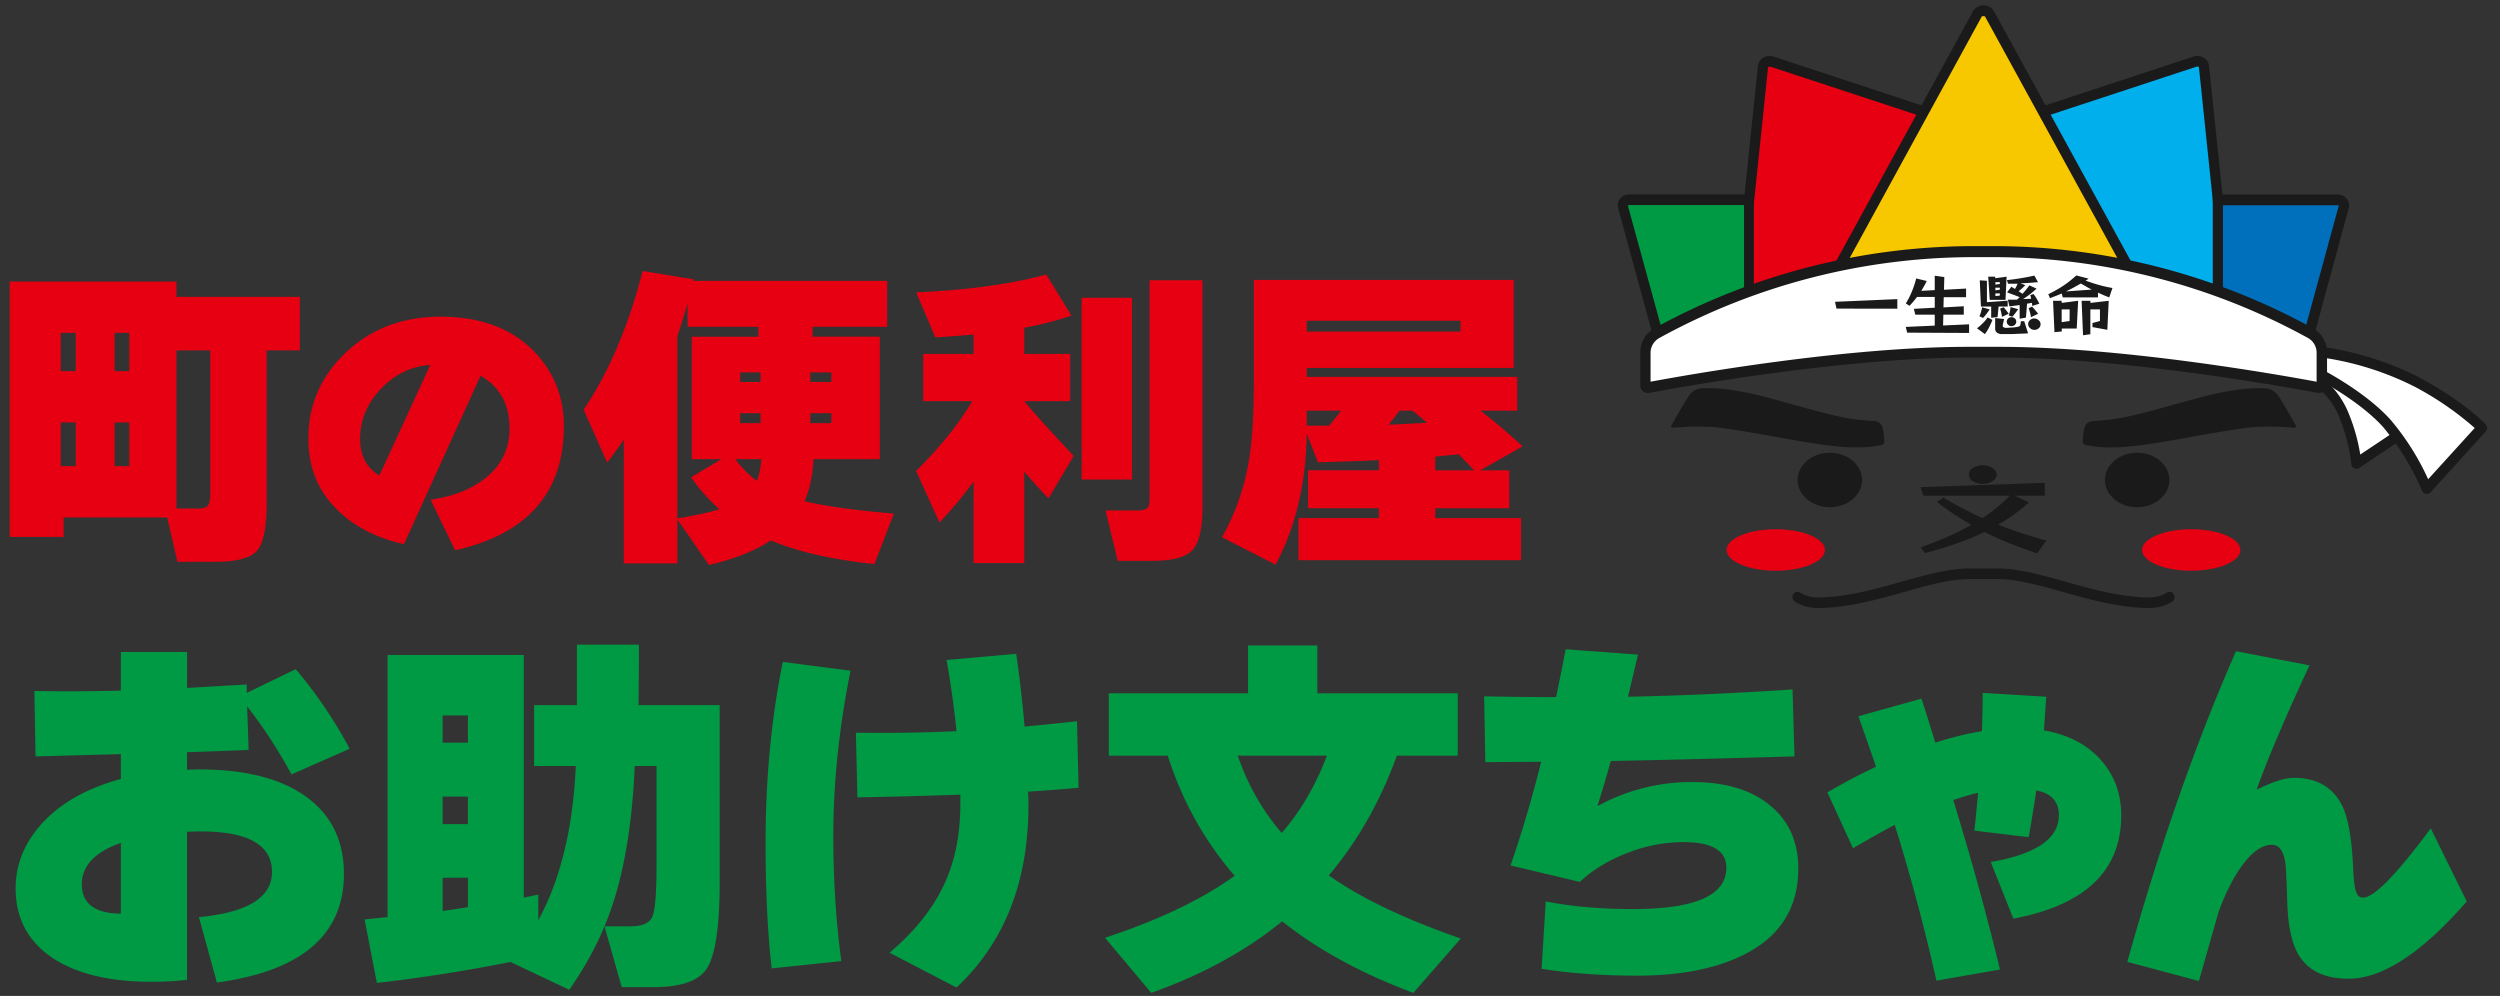
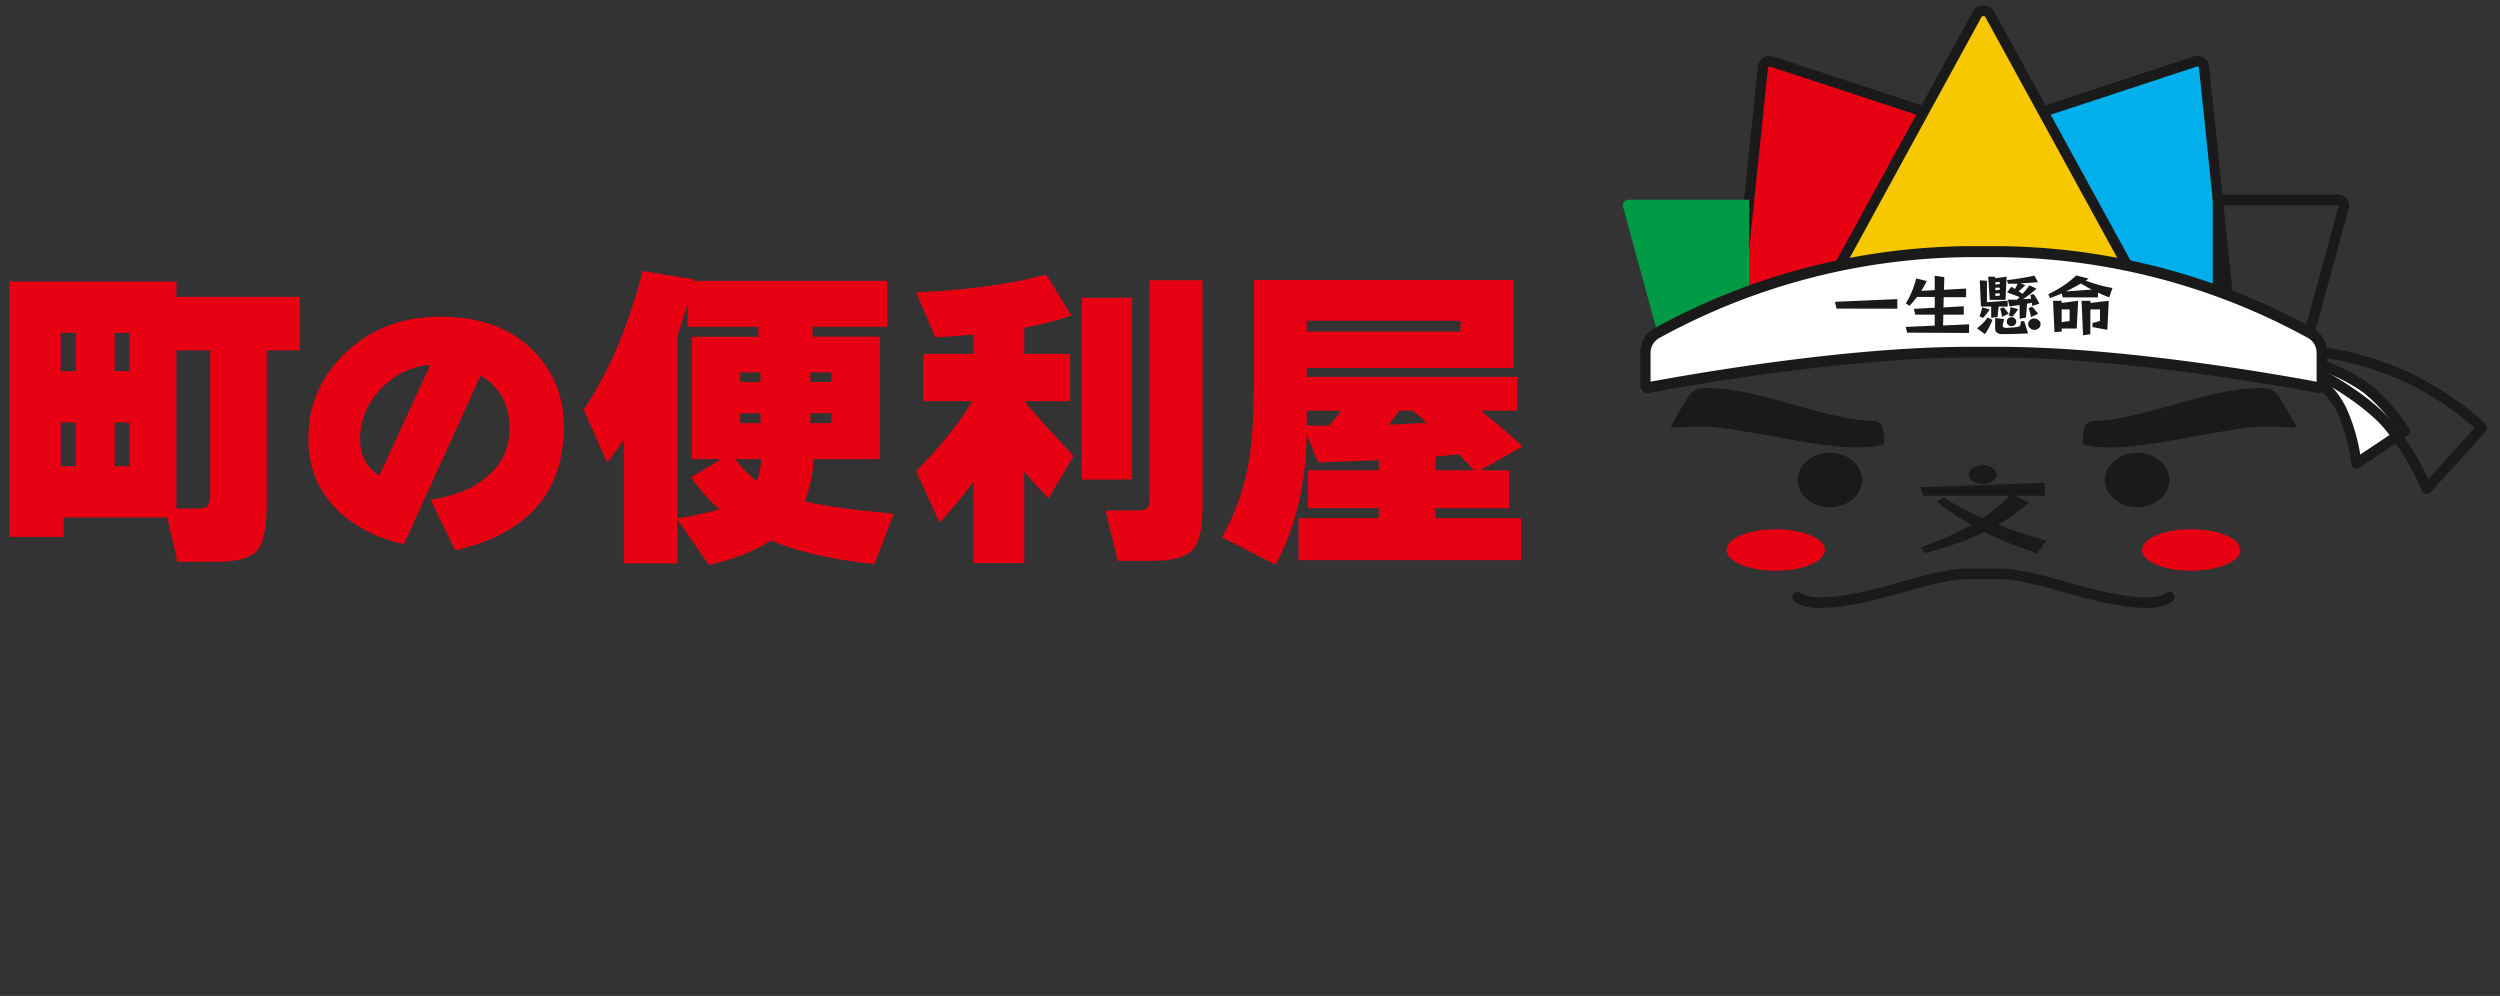
<svg xmlns="http://www.w3.org/2000/svg" version="1.1" id="レイヤー_1" x="0" y="0" width="251.021" height="100" xml:space="preserve">
  <rect width="100%" height="100%" fill="#333333" stroke="none" />
  <style>.st1{fill:#1a1a1a}.st2{fill:#e60012}.st3{fill:#094}.st7{fill:#fff}</style>
  <switch>
    <g>
      <g id="文ちゃん_3_">
        <ellipse class="st1" cx="183.729" cy="48.194" rx="3.238" ry="2.737" />
        <ellipse class="st2" cx="178.302" cy="55.223" rx="4.936" ry="2.083" />
        <path class="st1" d="M189.208 44.389c0 .149-.173.265-.342.303-.844.166-1.704.243-2.564.231-3.584 0-9.415-1.491-14.129-2.035a26.341 26.341 0 00-4.166.063c-.149 0-.255-.115-.192-.226 0 0 1.299-2.314 1.809-3.045a1.73 1.73 0 011.352-.702 15.877 15.877 0 013.199.231c3.536.51 9.271 2.651 12.585 2.954.245 0 .813.087 1.256.101a.962.962 0 011.049.876c.084.41.133.829.143 1.249z" />
        <ellipse class="st1" cx="214.59" cy="48.194" rx="3.238" ry="2.737" />
        <ellipse class="st2" cx="220.017" cy="55.223" rx="4.936" ry="2.083" />
        <path class="st1" d="M215.913 61.054c-3.021 0-5.951-.823-8.789-1.616-2.377-.669-4.618-1.294-6.538-1.294h-2.853c-1.924 0-4.161.625-6.533 1.294-2.838.794-5.773 1.616-8.794 1.616a4.334 4.334 0 01-2.189-.649.54.54 0 01-.159-.731.48.48 0 01.708-.164 3.428 3.428 0 001.641.481c2.887 0 5.749-.803 8.525-1.583 2.439-.683 4.748-1.328 6.803-1.328h2.853c2.054 0 4.363.645 6.803 1.328 2.776.779 5.643 1.583 8.525 1.583a3.367 3.367 0 001.64-.481.48.48 0 01.707.168.538.538 0 01-.159.731 4.339 4.339 0 01-2.191.645zM209.13 44.389c0 .149.173.265.342.303.844.166 1.704.243 2.564.231 3.584 0 9.415-1.491 14.13-2.035a26.341 26.341 0 014.166.063c.149 0 .255-.115.192-.226 0 0-1.299-2.314-1.809-3.045a1.73 1.73 0 00-1.352-.702 15.877 15.877 0 00-3.199.231c-3.536.51-9.271 2.651-12.585 2.954-.245 0-.813.087-1.256.101-.698.029-.938.284-1.068.852a6.962 6.962 0 00-.125 1.273zM204.54 55.565a86.672 86.672 0 01-2.689-.986 30.837 30.837 0 01-2.588-1.164c-.91.439-1.845.825-2.8 1.155-.994.346-2.053.667-3.175.962l-.438-.568a45.336 45.336 0 002.718-1.078c.811-.353 1.603-.75 2.372-1.188a30.355 30.355 0 01-1.746-1.073c-.577-.38-1.15-.789-1.717-1.232l.649-.443c.661.404 1.318.775 1.972 1.111.659.342 1.313.664 1.958.962.499-.328.98-.681 1.443-1.058.454-.369.884-.766 1.289-1.188h-8.66l-.289-.866 12.475-.433v1.299h-3.002l1.419.664c-.468.423-.96.82-1.472 1.188a17.58 17.58 0 01-1.631 1.054 46.63 46.63 0 002.444.876 51.16 51.16 0 002.405.722l-.937 1.284zm-4.06-7.909a.799.799 0 01-.414.664 1.887 1.887 0 01-1.958 0 .74.74 0 010-1.328 1.857 1.857 0 011.958 0c.244.134.4.386.414.664z" />
        <path class="st2" d="M174.636 29.601l2.405-22.938a.674.674 0 01.904-.481l15.25 5.023v14.24l-18.559 4.156z" />
        <path class="st1" d="M174.049 30.274l2.463-23.669a1.08 1.08 0 01.481-.779 1.267 1.267 0 011.092-.144l15.606 5.143v15.053l-19.642 4.396zm3.637-23.573a.209.209 0 00-.159.058l-2.309 22.183 17.444-3.906V11.598l-14.89-4.902a.283.283 0 00-.087-.014v.019z" />
        <path class="st3" d="M166.419 33.42l-3.459-12.677a.592.592 0 01.649-.688h12.027v9.174l-9.217 4.191z" />
-         <path class="st1" d="M166.087 34.152l-3.618-13.264a1.022 1.022 0 01.164-.885c.227-.303.584-.481.962-.481h12.508v10.05l-10.016 4.58zM163.61 20.59a.187.187 0 00-.159.058l3.3 12.027 8.366-3.805v-8.28H163.61z" />
        <path d="M223.683 29.601l-2.405-22.938a.673.673 0 00-.909-.481L205.123 11.2v14.24l18.56 4.161z" fill="#00afec" />
        <path class="st1" d="M224.27 30.274l-19.638-4.397V10.824l15.602-5.143a1.25 1.25 0 011.092.149c.268.173.445.457.481.775l2.463 23.669zm-18.614-5.258l17.444 3.906-2.313-22.202a.311.311 0 00-.241-.024l-14.89 4.902v13.418z" />
-         <path d="M231.9 33.42l3.459-12.677a.592.592 0 00-.649-.688h-12.027v9.174l9.217 4.191z" fill="#006fbc" />
        <path class="st1" d="M232.232 34.152l-10.055-4.575v-10.05h12.532c.379 0 .735.178.962.481.188.254.249.581.164.885l-3.603 13.259zm-9.03-5.268l8.342 3.805 3.3-12.08h-11.642v8.275z" />
        <path d="M213.647 26.738L199.763 1.39a.722.722 0 00-1.208 0l-13.884 25.348 14.485 1.487 14.491-1.487z" fill="#f7c800" />
        <path class="st1" d="M199.157 28.763l-15.323-1.578 14.274-26.06a1.23 1.23 0 012.102 0l14.274 26.06-15.327 1.578zM185.509 26.3l13.648 1.4 13.658-1.4-13.504-24.646a.378.378 0 00-.322 0L185.509 26.3z" />
-         <path class="st7" d="M232.881 38.385a7.757 7.757 0 012.492 3.368 18.348 18.348 0 011.227 4.811l4.859-3.243s-1.891-2.887-3.849-4.33a19.571 19.571 0 00-4.493-2.304l-.236 1.698z" />
+         <path class="st7" d="M232.881 38.385a7.757 7.757 0 012.492 3.368 18.348 18.348 0 011.227 4.811l4.859-3.243s-1.891-2.887-3.849-4.33a19.571 19.571 0 00-4.493-2.304l-.236 1.698" />
        <path class="st1" d="M236.6 47.069a.438.438 0 01-.221-.053.531.531 0 01-.289-.428 17.794 17.794 0 00-1.183-4.633 7.414 7.414 0 00-2.3-3.122.539.539 0 01-.231-.52l.216-1.717a.519.519 0 01.236-.38.483.483 0 01.433-.058c1.642.585 3.2 1.384 4.633 2.377 2.025 1.477 3.911 4.33 3.988 4.464a.57.57 0 01.082.404.545.545 0 01-.226.342l-4.859 3.243a.549.549 0 01-.279.081zm-3.17-8.929a8.773 8.773 0 012.405 3.392 18.675 18.675 0 011.155 4.108l3.728-2.487a17.912 17.912 0 00-3.425-3.752 18.375 18.375 0 00-3.777-2.011l-.086.75z" />
-         <path class="st7" d="M233.102 35.34s5.215.63 9.622 3.045 6.466 4.565 6.466 4.565l-5.537 6.105a26.178 26.178 0 00-3.993-6.533c-2.405-2.713-6.639-4.897-6.639-4.897l.081-2.285z" />
        <path class="st1" d="M243.653 49.585h-.082a.528.528 0 01-.38-.318 25.975 25.975 0 00-3.897-6.379c-2.338-2.607-6.451-4.758-6.49-4.782a.52.52 0 01-.284-.481l.077-2.285a.545.545 0 01.178-.385.515.515 0 01.394-.125 30.825 30.825 0 019.814 3.103c4.44 2.405 6.509 4.575 6.596 4.662a.549.549 0 010 .741l-5.528 6.086a.518.518 0 01-.398.163zM233.55 37.308c1.015.558 4.373 2.487 6.49 4.849a25.642 25.642 0 013.767 5.961l4.676-5.143a31.23 31.23 0 00-5.98-4.123 30.087 30.087 0 00-8.905-2.887l-.048 1.343z" />
        <path class="st7" d="M199.157 35.354h1.597c12.792 0 29.553 3.079 32.05 3.55a.25.25 0 00.317-.216V35.32a2.242 2.242 0 00-1.203-1.924 65.7 65.7 0 00-31.487-8.15h-2.506a65.7 65.7 0 00-31.487 8.15 2.242 2.242 0 00-1.203 1.924v3.368a.25.25 0 00.317.217c2.497-.481 19.243-3.55 32.05-3.55h1.555z" />
        <path class="st1" d="M232.843 39.444a.742.742 0 01-.149 0c-1.924-.361-19.094-3.541-31.959-3.541h-3.151c-12.864 0-30.044 3.18-31.959 3.541a.762.762 0 01-.924-.741v-3.368a2.77 2.77 0 011.472-2.405 66.62 66.62 0 0131.752-8.217h2.506a66.622 66.622 0 0131.752 8.217 2.768 2.768 0 011.472 2.405v3.368a.76.76 0 01-.26.568.809.809 0 01-.552.173zm-34.937-13.625a65.558 65.558 0 00-31.237 8.087c-.55.277-.908.828-.938 1.443v2.978c3.743-.698 19.513-3.502 31.853-3.502h3.17c12.34 0 28.11 2.805 31.853 3.502V35.34a1.708 1.708 0 00-.938-1.443 65.541 65.541 0 00-31.256-8.077h-2.507z" />
        <path class="st1" d="M184.397 30.986l-.144-.683 6.254-.269v.962l-6.11-.01zM191.493 33.401l-.14-.577 2.911-.13v-1.102h-1.953l-.144-.582 2.098-.115v-1.078h-1.78a9.998 9.998 0 01-.755.89l-.37-.241a6.96 6.96 0 00.447-.823 9.56 9.56 0 00.596-1.684l1.058.255a7.185 7.185 0 01-.265.51c-.091.164-.183.318-.279.481l1.347-.077v-1.443l.962.135-.034 1.275 2.218-.12v.866h-2.242l-.029 1.025 2.04-.115v.842h-2.049l-.029 1.087 2.612-.115v.866l-6.22-.03zM198.507 32.963c.219-.162.423-.342.611-.539.171-.168.324-.354.457-.553l.481.255a7.672 7.672 0 01-.337.746 4.188 4.188 0 01-.419.674l-.793-.583zm.246-1.207c.056-.123.103-.25.14-.38.038-.14.087-.313.14-.52l.746.216a10.97 10.97 0 01-.346.481c-.1.133-.209.258-.327.375l-.353-.172zm1.179.154v-1.131h-1.03l-.115-2.632.717.048v2.146l2.083-.149v.587h-.909l-.106 1.058-.64.073zm-.145-1.804l-.154-2.324h.702v.154l1.145-.154-.111 2.324h-1.582zm3.849 3.367l-.852.038-.837.034h-.88a.868.868 0 01-.558-.144.483.483 0 01-.178-.394v-1.073l.895.101-.135.606a.037.037 0 000 .029v.029a.168.168 0 00.111.173c.074.034.154.05.236.048h.029l.544-.034c.173 0 .327-.029.457-.048a.965.965 0 00.284-.072.228.228 0 00.111-.154c.024-.119.04-.24.048-.361h.337l.388 1.222zm-2.834-5.143h-.447v.245l.447-.058v-.187zm0 .554h-.447v.269l.447-.067v-.202zm0 .577h-.447v.269l.447-.053v-.216zm.207 2.353c0-.144-.043-.284-.067-.409-.024-.125-.067-.265-.111-.423l.361-.13c.202.25.37.467.505.649l-.688.313zm1.443.481a.425.425 0 01-.14.318.483.483 0 01-.342.135.454.454 0 01-.337-.135.433.433 0 010-.635.483.483 0 01.337-.13.482.482 0 01.342.13c.087.079.138.19.14.308v.009zm.337-.294V30.63l-1.025.135-.159-.674h.909l.289-.255-1.275-.481.428-.558c.064.031.125.066.183.106l.183.111.13-.241c.048-.091.091-.188.135-.284h-.962l-.111-.366c.481-.048.962-.115 1.443-.197.481-.082.904-.164 1.313-.255l.361.659c-.592.058-1.179.096-1.756.12l.481.183a4.917 4.917 0 01-.366.356l-.298.255c.173.111.298.197.38.26a7.88 7.88 0 00.693-.852l.722.327c-.216.202-.428.38-.63.539a8.461 8.461 0 01-.722.51l.809-.028a1.265 1.265 0 00-.038-.183c0-.063-.034-.125-.053-.188l.327-.106c.113.146.218.299.313.457.087.154.183.322.274.515l-.722.221c0-.111 0-.212-.029-.308l-.481.082-.115 1.4-.631.111zm-1.097-.322a3.49 3.49 0 00.115-.399c.029-.125.053-.274.077-.447l.755.212c-.111.159-.212.298-.298.414a5.036 5.036 0 01-.289.342l-.36-.122zm3.2.866a.525.525 0 01-.183.409.62.62 0 01-.433.168.611.611 0 01-.433-.168.538.538 0 01-.202-.399.53.53 0 01.183-.404.594.594 0 01.433-.173.603.603 0 01.433.173.512.512 0 01.202.404v-.01zm-.963-.698a4.752 4.752 0 00-.236-.9l.346-.159c.214.228.417.467.606.717l-.716.342zM211.785 29.865l-.582-.236-.548-.245v.481h-3.536l-.101-.394c-.183.077-.37.159-.568.231l-.611.236-.173-.394c.366-.183.707-.366 1.025-.553.314-.184.617-.385.909-.601.293-.216.592-.481.89-.731l1.227.322-.303.202c.481.168.904.308 1.328.428s.876.221 1.366.308l-.323.946zm-4.767 3.127v.293l-.731.067-.144-3.151h.866v.212l1.655-.212-.144 2.79h-1.502zm.794-1.924h-.803v1.28l.794-.115.009-1.165zm2.213-1.992a10.843 10.843 0 01-.529-.289l-.563-.322c-.255.149-.51.293-.755.423s-.481.26-.746.375l2.593-.187zm.077 3.767v-.409l.751-.202v-1.164h-.962v2.492l-.736.106-.144-3.464h.885v.212l1.838-.212-.14 2.915-1.492-.274z" />
      </g>
      <path class="st2" d="M16.79 51.96H6.385v1.953H.975V28.269h16.744v1.537h12.39v5.379h-3.33v15.239c0 2.561-.336 4.199-1.008 4.914-.672.715-2.065 1.072-4.178 1.072h-3.778l-1.025-4.45zM7.602 37.265v-3.842H6.097v3.842h1.505zm0 9.54V42.42H6.097v4.386h1.505zm5.378-9.54v-3.842h-1.473v3.842h1.473zm0 9.54V42.42h-1.473v4.386h1.473zm4.738-11.621v15.88h2.145c.533 0 .875-.107 1.024-.32.149-.213.224-.587.224-1.121V35.184h-3.393zM56.618 42.778c0 6.674-3.64 10.833-10.921 12.477l-2.466-5.079c2.309-.332 4.159-1.066 5.548-2.202 1.585-1.272 2.378-2.916 2.378-4.932 0-2.446-.969-4.217-2.906-5.313l-7.691 16.91c-2.623-.587-4.766-1.653-6.429-3.2-2.114-1.937-3.17-4.404-3.17-7.398 0-3.405 1.267-6.297 3.802-8.675 2.534-2.378 5.69-3.567 9.468-3.567 4.071 0 7.241 1.204 9.512 3.611 1.916 2.055 2.875 4.511 2.875 7.368zm-13.416-6.135c-1.918.137-3.572.94-4.961 2.407-1.39 1.468-2.084 3.141-2.084 5.02 0 1.684.646 2.907 1.938 3.67l5.107-11.097zM68.013 56.57h-5.378V44.148a80.74 80.74 0 01-1.665 2.305l-2.369-5.315c2.54-3.778 4.514-8.42 5.923-13.926l5.122.832-.032.16h19.465v4.61h-7.491v.993h6.755V46.1h-6.659c-.086 1.644-.384 3.053-.896 4.226 2.027.491 5.015.907 8.964 1.249l-1.953 5.058c-4.183-.427-7.651-1.217-10.405-2.369-1.58 1.046-3.65 1.868-6.211 2.465l-3.17-4.578v4.419zm0-22.826v18.312c1.9-.32 3.308-.629 4.226-.928a17.914 17.914 0 01-2.849-3.202l3.041-1.825h-2.977V33.808h6.691v-.993h-7.107v-2.369a55.546 55.546 0 01-1.025 3.298zm5.827 12.357a9.875 9.875 0 002.145 2.177c.256-.597.405-1.323.448-2.177H73.84zm2.529-7.748v-.96H74.32v.96h2.049zm0 4.131v-.993H74.32v.993h2.049zm7.108-4.131v-.96h-2.113v.96h2.113zm0 4.131v-.993h-2.113v.993h2.113zM97.755 48.342c-.94 1.324-2.081 2.7-3.426 4.13l-2.337-5.186c2.454-2.454 4.333-4.791 5.635-7.012h-4.93v-4.738h5.058v-1.953a86.108 86.108 0 01-3.842.288l-1.921-4.514c5.207-.234 9.562-.832 13.062-1.793l2.529 4.13a34.979 34.979 0 01-4.738 1.217v2.625h4.61v4.738h-4.61c.982 1.196 2.636 3.031 4.962 5.507l-2.529 4.258a52.404 52.404 0 01-2.433-2.689v9.188h-5.09v-8.196zm15.912-.192h-5.058V29.902h5.058V48.15zm7.075 2.753c0 2.134-.331 3.57-.992 4.306-.662.736-2.017 1.104-4.066 1.104h-3.458l-1.217-5.058h3.266c.533 0 .875-.128 1.024-.384.085-.149.128-.47.128-.96v-21.77h5.314v22.762zM152.725 56.25h-22.346v-4.226h8.068v-.993h-7.107v-3.81h7.107v-1.024c-1.729.085-3.767.16-6.115.224l-1.12-2.881c-.086 5.038-1.132 9.423-3.137 13.158l-5.379-2.753a23.552 23.552 0 002.689-7.588c.341-1.985.512-4.727.512-8.228v-10.02h26.092v8.836h-20.778v.896h21.13v3.394h-3.682a62.093 62.093 0 014.226 3.586l-4.258 2.401h2.914v3.81h-7.428v.993h8.612v4.225zm-6.083-22.955v-1.089h-15.431v1.089h15.431zm-13.19 9.445c.277-.32.683-.822 1.217-1.505h-3.458v1.505h2.241zm7.075-1.505c-.235.32-.598.79-1.089 1.409 1.003-.042 2.284-.106 3.842-.192a25.508 25.508 0 00-1.473-1.217h-1.28zm3.586 4.61v1.377h3.906l-1.537-1.601c-.534.043-1.324.118-2.369.224z" />
      <g>
-         <path class="st3" d="M35.11 75.182l-5.84 2.574a50.397 50.397 0 00-4.457-6.839l.154 4.38c-1.742.077-3.804.154-6.186.23v1.767c.538-.025.935-.038 1.191-.038 4.661 0 8.253.916 10.776 2.747 2.522 1.831 3.784 4.412 3.784 7.741 0 6.122-4.252 9.758-12.755 10.911l-1.805-6.569c4.892-.461 7.338-1.972 7.338-4.534 0-2.715-2.395-4.072-7.184-4.072-.282 0-.73.013-1.345.038v14.868a31.41 31.41 0 01-3.611.192c-4.098 0-7.351-.768-9.758-2.305-2.562-1.664-3.842-4.02-3.842-7.068 0-2.407.884-4.585 2.651-6.531 1.869-2.049 4.508-3.535 7.914-4.457V75.72l-8.567.23-.115-6.569c2.74.052 5.634.038 8.683-.038v-3.88h6.646v3.611l5.993-.345v.845l4.918-2.382a45.266 45.266 0 015.417 7.99zM12.135 91.74v-7.107c-2.613.922-3.919 2.305-3.919 4.149.001 1.947 1.307 2.933 3.919 2.958zM51.323 96.581c-4.687.922-9.182 1.626-13.485 2.113l-1.229-6.377 2.305-.23V65.769H52.59v24.357a64.63 64.63 0 001.46-.307v2.574c2.228-4.072 3.483-9.233 3.765-15.483h-4.188v-6.108h4.303v-6.07h6.224c0 1.383-.013 3.407-.038 6.07h8.145V88.59c0 4.457-.436 7.351-1.306 8.683-.82 1.229-2.6 1.844-5.34 1.844h-3.189l-1.729-6.108c-.897 2.151-2.075 4.277-3.535 6.377l-5.84-2.766v-.039zm-4.342-22.014V71.84h-2.536v2.728h2.536zm0 8.183v-2.766h-2.536v2.766h2.536zm-2.535 8.722c.563-.077 1.408-.205 2.536-.385v-2.958h-2.536v3.343zm19.286-14.561c-.282 6.608-1.293 11.974-3.035 16.098h2.574c1.204 0 1.946-.32 2.228-.96.282-.64.423-2.344.423-5.11V76.911h-2.19zM85.4 67.344c-1.153 5.738-1.729 11.27-1.729 16.597 0 4.405.269 8.593.807 12.563l-6.992.73c-.41-3.509-.615-7.722-.615-12.64 0-6.403.576-12.448 1.729-18.134l6.8.884zm22.898 11.757c-1.716.154-3.407.282-5.071.384 0 .128.013.359.038.691v.653c0 7.709-2.408 13.818-7.223 18.326l-6.723-3.496c2.51-2.126 4.328-4.392 5.455-6.8 1.101-2.33 1.652-5.033 1.652-8.107v-.96a602.67 602.67 0 01-10.335.269l-.154-6.493c3.381.051 6.748 0 10.104-.154a96.033 96.033 0 00-.999-7.146l6.992-.615c.333 2.254.615 4.687.845 7.3 1.946-.179 3.701-.358 5.263-.538l.156 6.686zM140.262 75.873c-1.691 4.636-3.97 8.644-6.839 12.025 3.227 2.28 7.645 4.393 13.255 6.339l-4.764 5.455c-5.174-1.921-9.566-4.315-13.178-7.184-3.637 2.972-8.017 5.366-13.139 7.184l-4.649-5.532c5.379-1.768 9.72-3.842 13.024-6.224-3.023-3.483-5.263-7.504-6.723-12.063h-5.917v-6.262h13.984v-4.802h6.954v4.802h14.1v6.262h-6.108zm-11.564 7.761c1.921-2.228 3.432-4.815 4.533-7.761h-8.951c.999 2.92 2.471 5.508 4.418 7.761zM180.564 87.207c0 3.919-1.793 6.788-5.379 8.606-2.792 1.434-6.391 2.151-10.796 2.151-3.535 0-6.737-.23-9.605-.691l.423-6.762c2.612.513 5.532.768 8.759.768 6.249 0 9.374-1.383 9.374-4.149 0-1.716-1.434-2.574-4.303-2.574-1.921 0-3.823.372-5.705 1.114-1.883.743-3.452 1.704-4.706 2.881l-6.954-1.652a122.844 122.844 0 003.073-10.412l-5.609.038-.115-6.608c2.407.051 4.815.077 7.223.077.384-1.844.704-3.444.96-4.802l7.261.538c-.41 1.742-.743 3.15-.999 4.226 5.25-.102 10.757-.346 16.52-.73l.192 6.723c-8.017.231-14.164.384-18.441.461a115.07 115.07 0 01-1.345 4.533c2.971-1.613 6.133-2.42 9.489-2.42 3.458 0 6.134.832 8.03 2.497 1.769 1.538 2.653 3.6 2.653 6.187zM212.99 81.867c0 5.558-3.611 9.016-10.834 10.373l-2.267-5.686c4.559-.794 6.839-2.356 6.839-4.687 0-1.383-.756-2.215-2.267-2.497a131.367 131.367 0 01-.768 4.687l-5.455-.653c.051-.358.179-1.626.384-3.804-.743.18-1.575.423-2.497.73 1.844 6.019 3.406 11.693 4.687 17.02l-6.377 1.114a201.66 201.66 0 00-4.188-15.637c-.897.461-2.292 1.243-4.188 2.344l-2.574-5.609a61.235 61.235 0 014.879-2.574 377.365 377.365 0 00-1.767-5.071l6.339-1.767c.512 1.589.973 3.061 1.383 4.418 1.691-.538 3.253-.922 4.687-1.153.051-1.869.077-3.15.077-3.842l6.378.384c-.052.717-.128 1.844-.231 3.381 2.484.436 4.418 1.46 5.802 3.073 1.304 1.512 1.958 3.33 1.958 5.456zM247.682 90.511c-4.508 5.174-8.466 7.761-11.872 7.761-2.28 0-3.906-.73-4.879-2.19-.768-1.153-1.191-2.952-1.268-5.398-.077-2.445-.141-3.784-.192-4.015-.179-1.229-.628-1.844-1.345-1.844-.922 0-1.857.609-2.804 1.825-.948 1.217-1.793 2.837-2.536 4.86-.051.154-.717 2.485-1.998 6.992l-7.185-1.921c3.202-11.526 6.839-21.924 10.911-31.196l7.377 1.422c-2.51 5.404-4.278 9.566-5.302 12.486 1.588-.794 2.83-1.191 3.727-1.191 2.356 0 3.996.974 4.917 2.92.563 1.229.909 3.24 1.038 6.032.051 1.204.14 1.998.269 2.382.128.461.371.691.73.691 1.101 0 3.367-2.318 6.8-6.954l3.612 7.338z" />
-       </g>
+         </g>
      <path fill="none" d="M0 0h251.021v100H0z" />
    </g>
  </switch>
</svg>